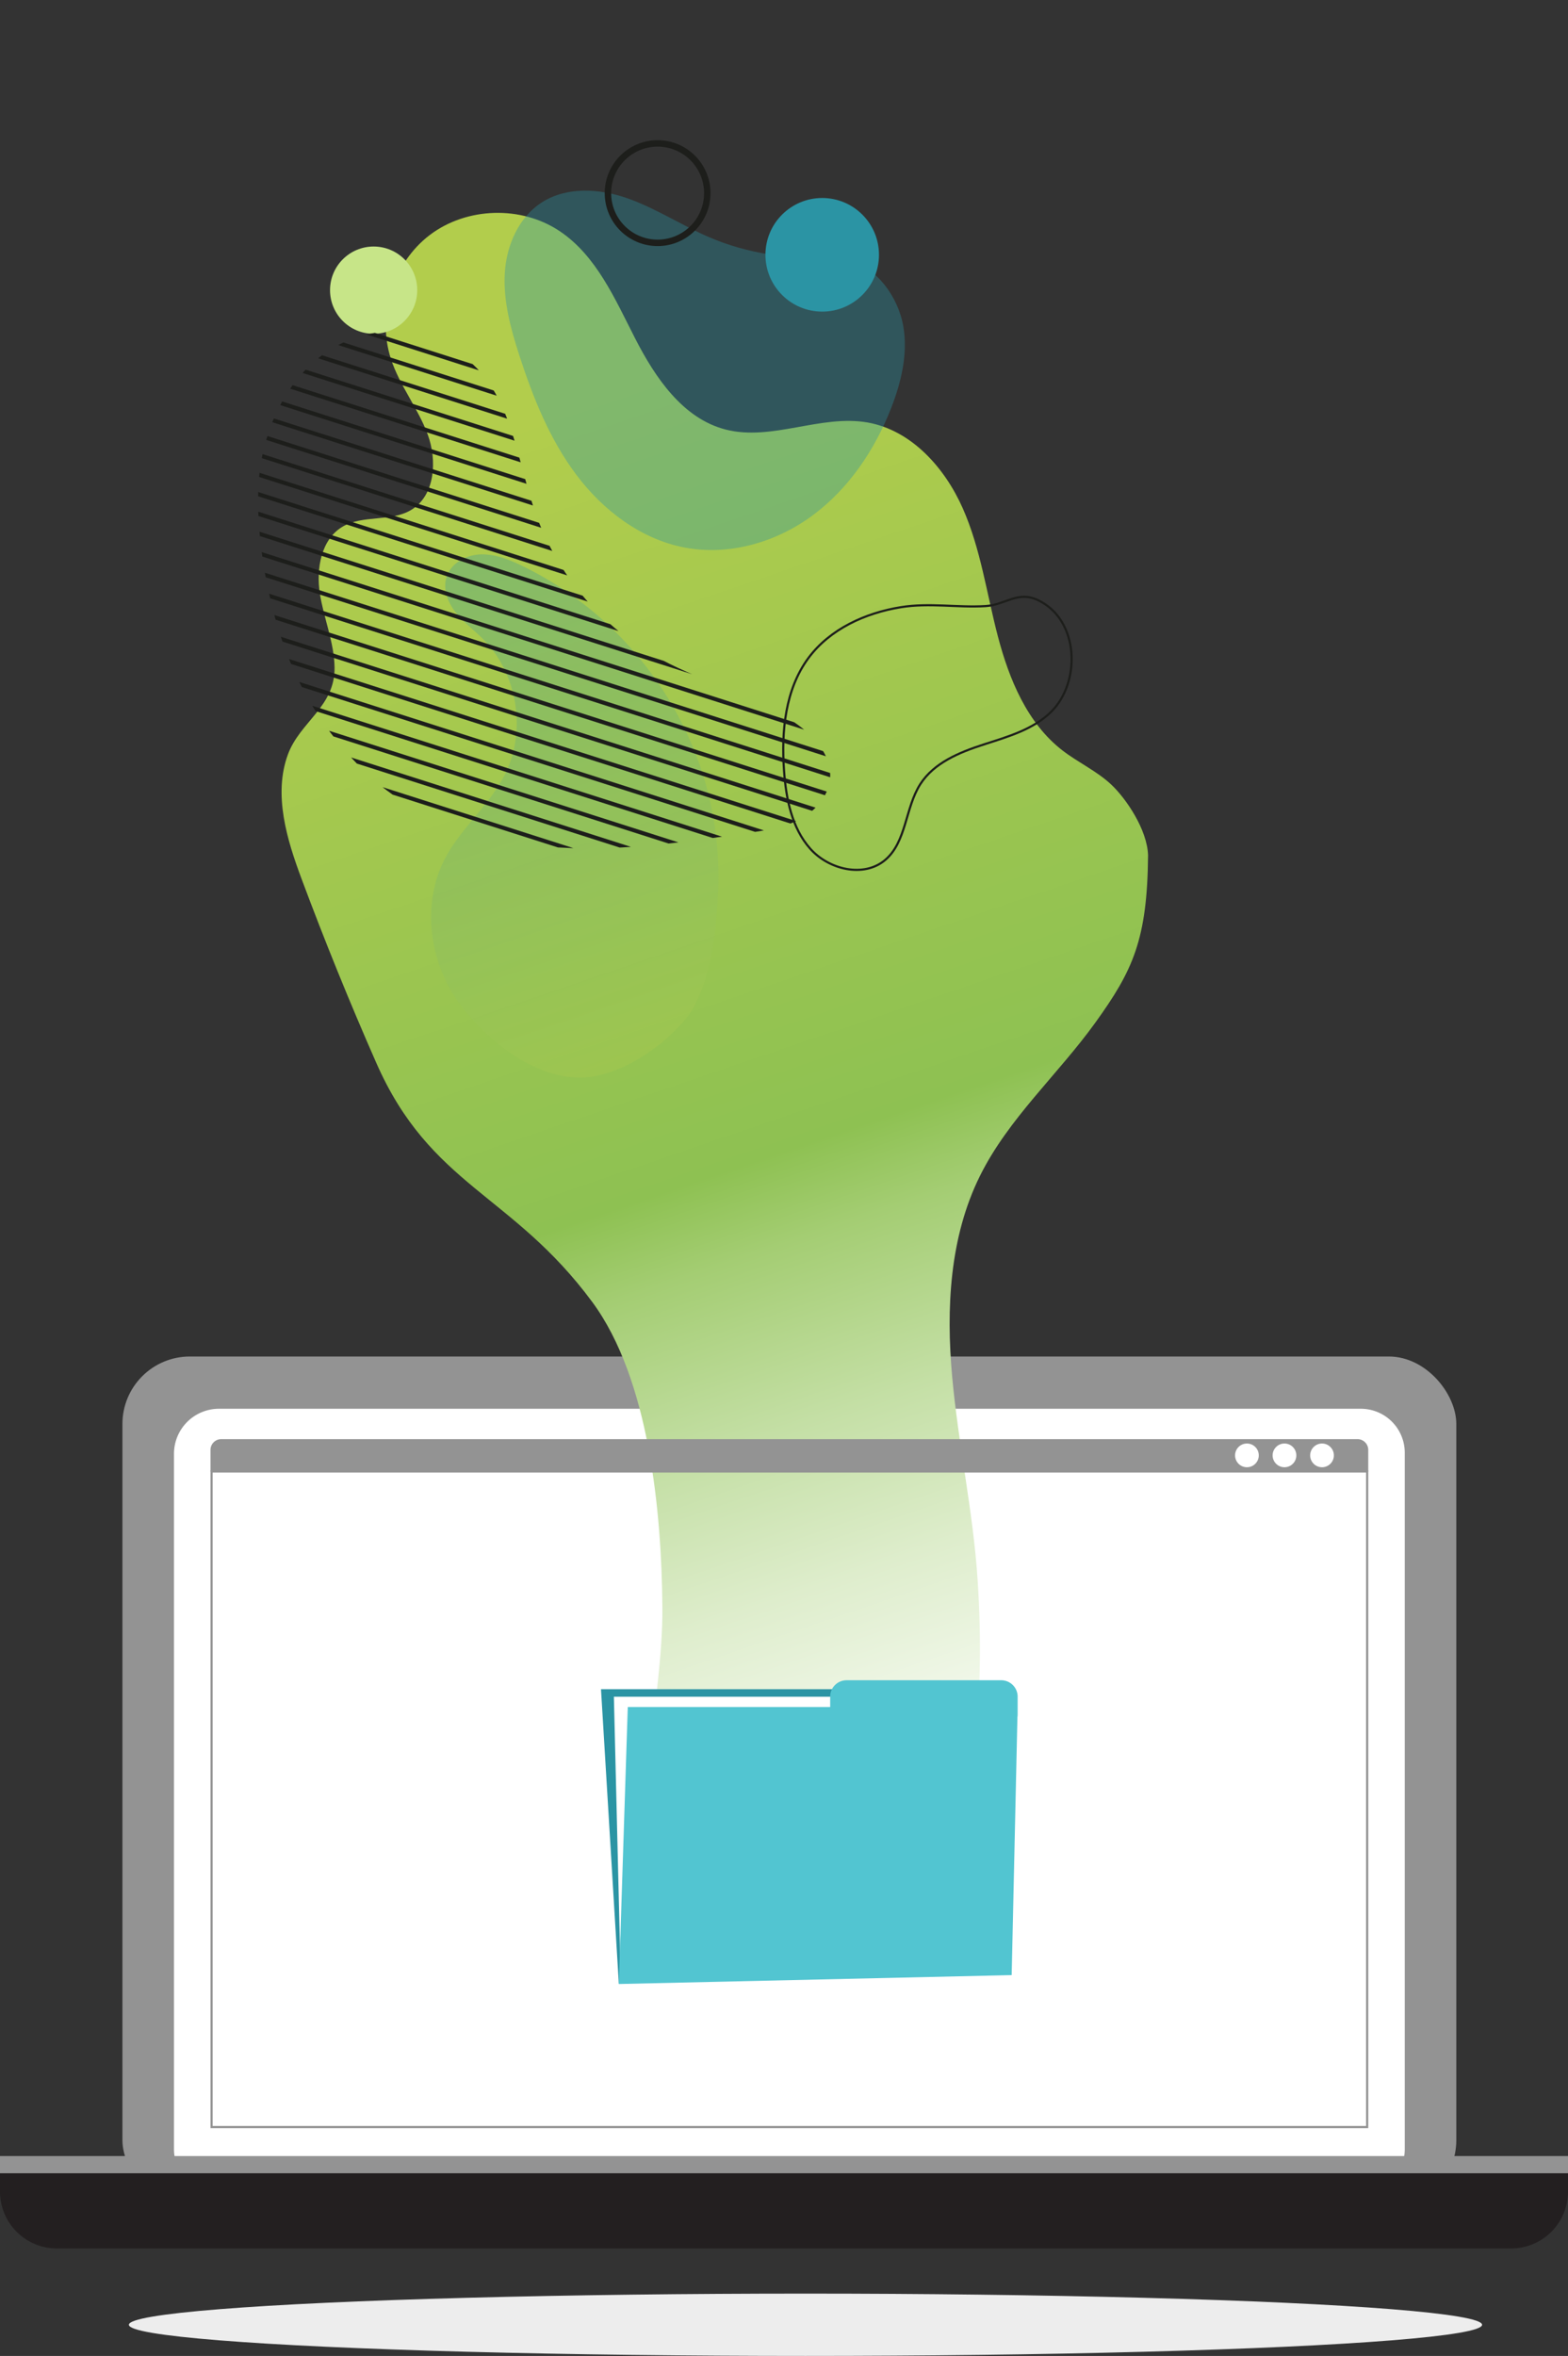
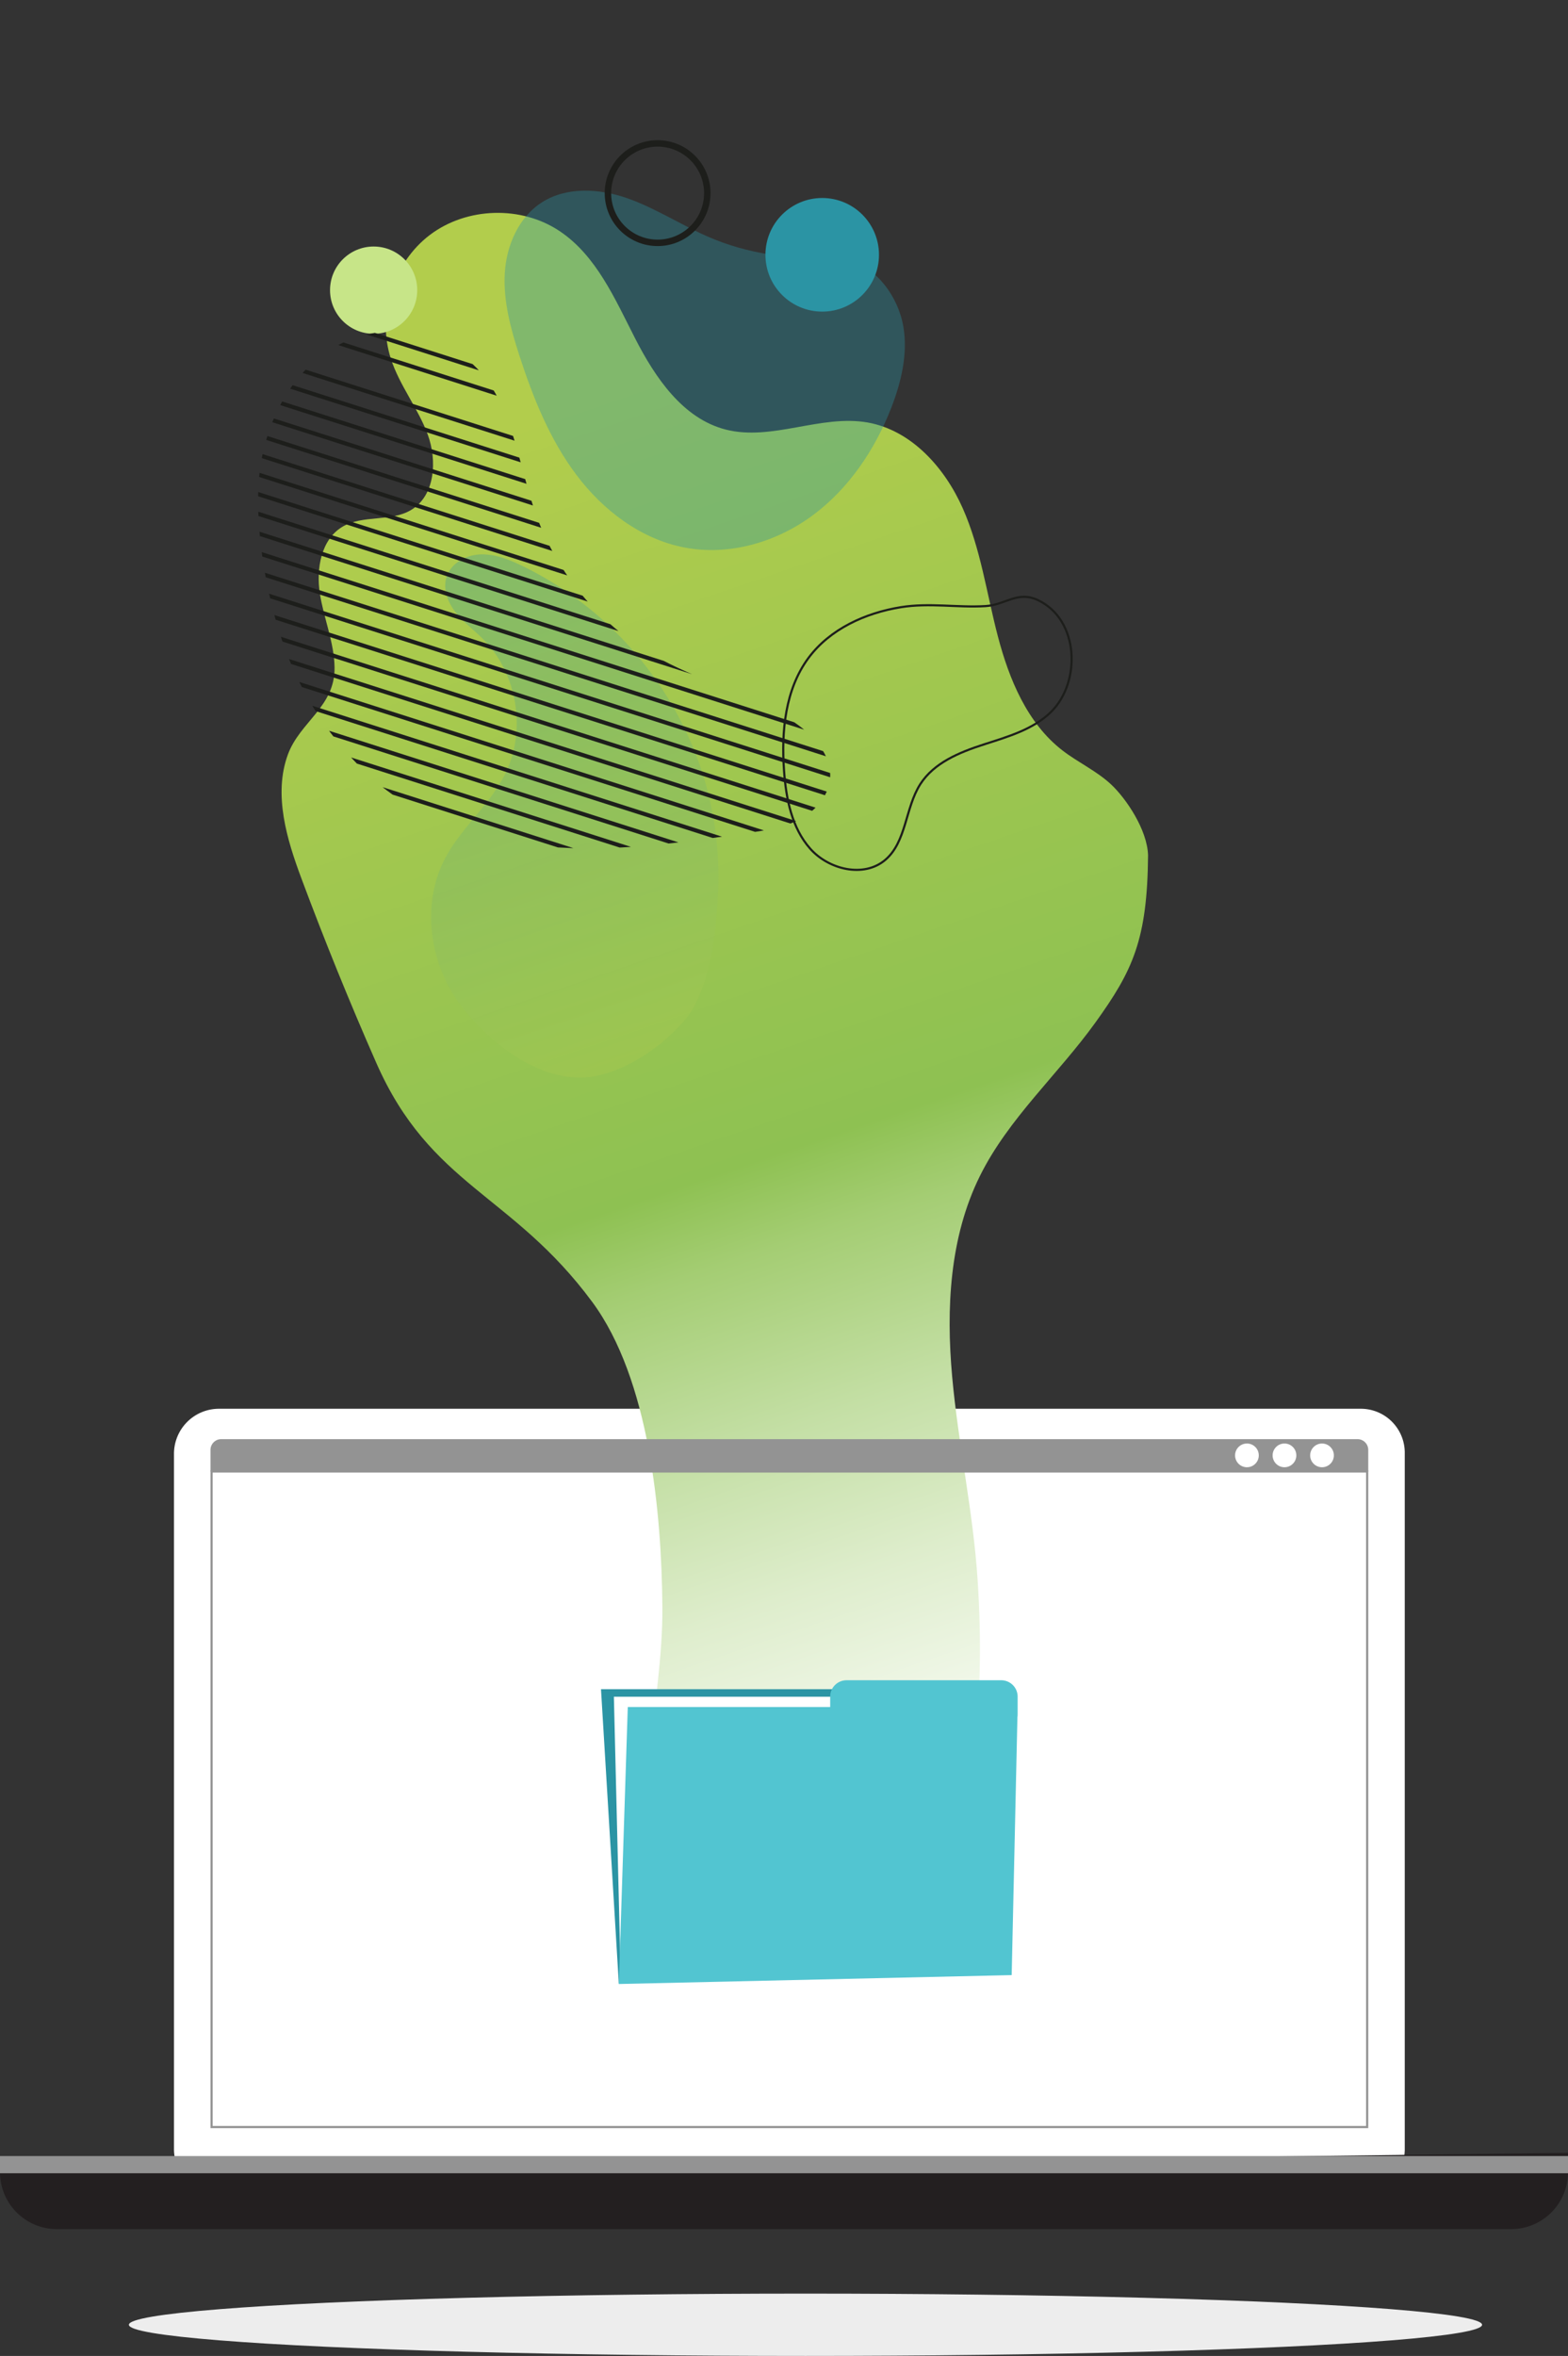
<svg xmlns="http://www.w3.org/2000/svg" viewBox="0 0 730 1096.14">
  <rect x="0" y="0" width="730" height="1096.14" fill="#333333" stroke="none" />
  <defs>
    <style>.cls-1,.cls-16,.cls-8,.cls-9{fill:none;}.cls-2{isolation:isolate;}.cls-3{fill:#939393;}.cls-4{fill:#fff;}.cls-5{fill:url(#Dégradé_sans_nom_55);}.cls-6{opacity:0.3;fill:url(#Dégradé_sans_nom_10);}.cls-10,.cls-6,.cls-7{mix-blend-mode:multiply;}.cls-10,.cls-17,.cls-7{fill:#2b94a4;}.cls-7{opacity:0.36;}.cls-8,.cls-9{stroke:#1d1e1b;}.cls-16,.cls-8,.cls-9{stroke-miterlimit:10;}.cls-9{stroke-width:3px;}.cls-11{fill:#c7e588;}.cls-12{clip-path:url(#clip-path);}.cls-13{fill:#1d1e1b;}.cls-14{fill:#231f20;}.cls-15{fill:#ededed;}.cls-16{stroke:#939393;}.cls-18{fill:#52c5d1;}</style>
    <linearGradient id="Dégradé_sans_nom_55" x1="-476.31" y1="97.9" x2="343.39" y2="97.9" gradientTransform="translate(479.45 449.41) rotate(71.15)" gradientUnits="userSpaceOnUse">
      <stop offset="0.12" stop-color="#b2cd4c" />
      <stop offset="0.56" stop-color="#8ec152" />
      <stop offset="0.61" stop-color="#a4cd73" />
      <stop offset="0.71" stop-color="#c4dfa5" />
      <stop offset="0.8" stop-color="#deedcc" />
      <stop offset="0.88" stop-color="#f0f7e8" />
      <stop offset="0.95" stop-color="#fbfdf9" />
      <stop offset="1" stop-color="#fff" />
    </linearGradient>
    <linearGradient id="Dégradé_sans_nom_10" x1="-326.38" y1="166.55" x2="-78.12" y2="166.55" gradientTransform="translate(479.45 449.41) rotate(71.15)" gradientUnits="userSpaceOnUse">
      <stop offset="0" stop-color="#2b94a4" />
      <stop offset="1" stop-color="#b2cd4c" />
    </linearGradient>
    <clipPath id="clip-path" transform="translate(0 65.22)">
      <path class="cls-1" d="M122.13,146.58c-3.85,17.81-1.39,41.57,1.76,57.75,6.84,35.15,19.62,63.24,45,88.53,22.29,22.25,54,33,85.37,35.79s62.87-1.8,94-6.34c8.16-1.18,16.49-2.43,23.81-6.21s13.57-10.66,14.36-18.87c1.11-11.64-8.64-21.41-18.54-27.63-20-12.56-43.58-18.34-64-30.15a124.25,124.25,0,0,1-54.25-65c-8.92-24.85-11-54.42-31.06-71.57C184.78,74.05,134.11,91.12,122.13,146.58Z" />
    </clipPath>
  </defs>
  <g class="cls-2">
    <g id="Calque_2" data-name="Calque 2">
      <g id="Calque_1-2" data-name="Calque 1">
-         <rect class="cls-3" x="57" y="631.14" width="621" height="396" rx="31.4" />
        <path class="cls-4" d="M101.95,655.45h531.6A20.45,20.45,0,0,1,654,675.9v324a20.95,20.95,0,0,1-20.95,20.95H101.95A20.95,20.95,0,0,1,81,999.89V676.4a20.95,20.95,0,0,1,20.95-20.95Z" />
        <path class="cls-5" d="M432.15,828.42c21.79-51.27,26.59-102.84,23-158.44-2.06-31.75-9-63-11.86-94.69s-1.22-64.84,12.91-93.35c13.25-26.75,36.31-47.16,53.76-71.38s24.18-38.58,24.53-77.8c-.34-12-10.28-26.48-17.06-32.87s-15.49-10.31-22.85-16c-16.34-12.66-24.75-33-30-53s-8-40.8-16.39-59.69S424.31,135,404,131.36c-21.91-3.86-44.63,8.79-66.18,3.27-19.92-5.12-32.77-24.12-42.14-42.43s-18-38.41-35.09-49.86c-17.86-12-43.3-11.24-60.45,1.74S175.34,81.34,182,101.78c4.05,12.41,12.61,22.91,17.13,35.15s3.41,28.53-7.82,35.17c-9.44,5.58-22.22,2.14-31.7,7.65-10.12,5.88-12.5,19.66-10.69,31.22s6.68,22.67,6.84,34.38c.24,18.23-16.08,25.23-21.7,40.4-6.95,18.77-.39,39.9,6.27,57.75q16.18,43.37,34.83,85.75c25.27,57.41,63.25,60.85,100.55,111.27,26.49,35.81,32.31,97.53,32.67,142.07s-16,98.47-2.47,138.21" transform="translate(0 65.22)" />
        <path class="cls-6" d="M279.84,434.85C256,441.12,230.47,423,215.25,403.56S195.74,355.82,207.3,334c7.46-14.06,20.53-24.56,27.71-38.77,10.23-20.25,6-46.83-9.94-62.93-4.19-4.23-9.08-7.79-12.8-12.44s-6.17-10.9-4.39-16.59c2-6.37,8.93-10.22,15.6-10.53s13.14,2.23,19.17,5.1a163.29,163.29,0,0,1,84.46,96.83,161,161,0,0,1,7.08,58.18c-1,17.17-3.59,39.65-13.56,54.25C320.63,407.11,304.94,428.27,279.84,434.85Z" transform="translate(0 65.22)" />
        <path class="cls-7" d="M328.94,44.61C316.45,39.06,304.86,31.5,292,27s-28-5.47-39.56,1.83C241.42,35.79,235.72,49.08,235,62s2.77,25.75,6.77,38.1c6.37,19.66,14.18,39.17,26.62,55.68s30,29.87,50.35,33.75c20.63,3.95,42.5-2.38,59.42-14.83s29.13-30.59,36.77-50.16c4.67-12,7.76-25,5.67-37.63-2.51-15.15-14.78-31.56-31.09-31.61C368.27,55.26,348.59,53.35,328.94,44.61Z" transform="translate(0 65.22)" />
        <path class="cls-8" d="M419.41,217.29c-16.54,2.66-33,10.15-43,23.6-10.9,14.69-12.7,34.23-11.39,52.47.93,13,3.57,26.61,12.22,36.33s24.93,13.61,34.87,5.2,9.28-24.24,16.35-35.28c6.38-9.94,18.18-14.78,29.42-18.41s23.2-7,31.56-15.3c13.91-13.86,13-42.72-6.1-51.85-9.58-4.58-15.2,2.18-24.51,2.73C445.62,217.57,432.77,215.14,419.41,217.29Z" transform="translate(0 65.22)" />
        <circle class="cls-9" cx="306.16" cy="89.86" r="23.13" />
        <circle class="cls-10" cx="382.79" cy="118.55" r="26.43" />
        <circle class="cls-11" cx="173.95" cy="135" r="20.3" />
        <g class="cls-12">
          <rect class="cls-13" x="284.64" y="274.26" width="1.89" height="343.47" transform="translate(-226.14 647.61) rotate(-72.29)" />
          <rect class="cls-13" x="283.38" y="264.71" width="1.89" height="343.47" transform="translate(-217.92 639.77) rotate(-72.29)" />
          <rect class="cls-13" x="282.12" y="255.17" width="1.89" height="343.47" transform="translate(-209.71 631.92) rotate(-72.29)" />
          <rect class="cls-13" x="280.85" y="245.63" width="1.89" height="343.47" transform="translate(-201.5 624.08) rotate(-72.29)" />
          <rect class="cls-13" x="279.59" y="236.08" width="1.89" height="343.47" transform="translate(-193.29 616.24) rotate(-72.29)" />
          <rect class="cls-13" x="278.33" y="226.54" width="1.89" height="343.47" transform="translate(-185.08 608.39) rotate(-72.29)" />
          <rect class="cls-13" x="277.06" y="217" width="1.89" height="343.47" transform="translate(-176.87 600.55) rotate(-72.29)" />
          <rect class="cls-13" x="275.8" y="207.45" width="1.89" height="343.47" transform="translate(-168.65 592.7) rotate(-72.29)" />
          <rect class="cls-13" x="274.53" y="197.91" width="1.89" height="343.47" transform="translate(-160.44 584.86) rotate(-72.29)" />
          <rect class="cls-13" x="273.27" y="188.37" width="1.89" height="343.47" transform="translate(-152.23 577.01) rotate(-72.29)" />
          <rect class="cls-13" x="272.01" y="178.82" width="1.89" height="343.47" transform="translate(-144.02 569.17) rotate(-72.29)" />
          <rect class="cls-13" x="270.74" y="169.28" width="1.89" height="343.47" transform="translate(-135.81 561.32) rotate(-72.29)" />
          <rect class="cls-13" x="269.48" y="159.74" width="1.89" height="343.47" transform="translate(-127.6 553.48) rotate(-72.29)" />
          <rect class="cls-13" x="268.21" y="150.19" width="1.89" height="343.47" transform="translate(-119.38 545.64) rotate(-72.29)" />
          <rect class="cls-13" x="266.95" y="140.65" width="1.89" height="343.47" transform="translate(-111.17 537.79) rotate(-72.29)" />
          <rect class="cls-13" x="265.69" y="131.11" width="1.89" height="343.47" transform="translate(-102.96 529.95) rotate(-72.29)" />
          <rect class="cls-13" x="264.42" y="121.56" width="1.89" height="343.47" transform="translate(-94.75 522.1) rotate(-72.29)" />
          <rect class="cls-13" x="263.16" y="112.02" width="1.89" height="343.47" transform="translate(-86.54 514.26) rotate(-72.29)" />
          <rect class="cls-13" x="261.89" y="102.48" width="1.89" height="343.47" transform="translate(-78.33 506.41) rotate(-72.29)" />
          <rect class="cls-13" x="260.63" y="92.93" width="1.89" height="343.47" transform="translate(-70.11 498.57) rotate(-72.29)" />
          <rect class="cls-13" x="259.37" y="83.39" width="1.89" height="343.47" transform="translate(-61.9 490.72) rotate(-72.29)" />
          <rect class="cls-13" x="258.1" y="73.85" width="1.89" height="343.47" transform="translate(-53.69 482.88) rotate(-72.29)" />
          <rect class="cls-13" x="256.84" y="64.3" width="1.89" height="343.47" transform="translate(-45.48 475.04) rotate(-72.29)" />
          <rect class="cls-13" x="255.58" y="54.76" width="1.89" height="343.47" transform="translate(-37.27 467.19) rotate(-72.29)" />
          <rect class="cls-13" x="254.31" y="45.22" width="1.89" height="343.47" transform="translate(-29.06 459.35) rotate(-72.29)" />
          <rect class="cls-13" x="253.05" y="35.67" width="1.89" height="343.47" transform="translate(-20.85 451.5) rotate(-72.29)" />
          <rect class="cls-13" x="251.78" y="26.13" width="1.89" height="343.47" transform="translate(-12.63 443.66) rotate(-72.29)" />
          <rect class="cls-13" x="250.52" y="16.59" width="1.89" height="343.47" transform="translate(-4.42 435.81) rotate(-72.29)" />
          <rect class="cls-13" x="249.26" y="7.05" width="1.89" height="343.47" transform="translate(3.79 427.97) rotate(-72.29)" />
          <rect class="cls-13" x="247.99" y="-2.5" width="1.89" height="343.47" transform="translate(12 420.12) rotate(-72.29)" />
          <rect class="cls-13" x="246.73" y="-12.04" width="1.89" height="343.47" transform="translate(20.21 412.28) rotate(-72.29)" />
          <rect class="cls-13" x="245.46" y="-21.58" width="1.89" height="343.47" transform="translate(28.42 404.44) rotate(-72.29)" />
          <rect class="cls-13" x="244.2" y="-31.13" width="1.89" height="343.47" transform="translate(36.64 396.59) rotate(-72.29)" />
-           <rect class="cls-13" x="242.94" y="-40.67" width="1.89" height="343.47" transform="translate(44.85 388.75) rotate(-72.29)" />
          <rect class="cls-13" x="241.67" y="-50.21" width="1.89" height="343.47" transform="translate(53.06 380.9) rotate(-72.29)" />
          <rect class="cls-13" x="240.41" y="-59.76" width="1.89" height="343.47" transform="translate(61.27 373.06) rotate(-72.29)" />
          <rect class="cls-13" x="239.15" y="-69.3" width="1.89" height="343.47" transform="translate(69.48 365.21) rotate(-72.29)" />
          <rect class="cls-13" x="237.88" y="-78.84" width="1.89" height="343.47" transform="translate(77.69 357.37) rotate(-72.29)" />
          <rect class="cls-13" x="236.62" y="-88.39" width="1.89" height="343.47" transform="translate(85.91 349.52) rotate(-72.29)" />
          <rect class="cls-13" x="235.35" y="-97.93" width="1.89" height="343.47" transform="matrix(0.3, -0.95, 0.95, 0.3, 94.12, 341.68)" />
          <rect class="cls-13" x="234.09" y="-107.47" width="1.89" height="343.47" transform="translate(102.33 333.84) rotate(-72.29)" />
          <rect class="cls-13" x="232.83" y="-117.02" width="1.89" height="343.47" transform="translate(110.54 325.99) rotate(-72.29)" />
          <rect class="cls-13" x="231.56" y="-126.56" width="1.89" height="343.47" transform="translate(118.75 318.15) rotate(-72.29)" />
          <rect class="cls-13" x="230.3" y="-136.1" width="1.89" height="343.47" transform="translate(126.96 310.3) rotate(-72.29)" />
          <rect class="cls-13" x="229.03" y="-145.65" width="1.89" height="343.47" transform="translate(135.18 302.46) rotate(-72.29)" />
          <rect class="cls-13" x="227.77" y="-155.19" width="1.89" height="343.47" transform="translate(143.39 294.61) rotate(-72.29)" />
          <rect class="cls-13" x="226.51" y="-164.73" width="1.89" height="343.47" transform="translate(151.6 286.77) rotate(-72.29)" />
          <rect class="cls-13" x="225.24" y="-174.28" width="1.89" height="343.47" transform="translate(159.81 278.92) rotate(-72.29)" />
          <rect class="cls-13" x="223.98" y="-183.82" width="1.89" height="343.47" transform="translate(168.02 271.08) rotate(-72.29)" />
        </g>
-         <path class="cls-14" d="M0,945.42v9a26.49,26.49,0,0,0,26.5,26.5h677a26.49,26.49,0,0,0,26.5-26.5v-9Z" transform="translate(0 65.22)" />
+         <path class="cls-14" d="M0,945.42a26.49,26.49,0,0,0,26.5,26.5h677a26.49,26.49,0,0,0,26.5-26.5v-9Z" transform="translate(0 65.22)" />
        <rect class="cls-3" y="1003.14" width="730" height="8" />
        <ellipse class="cls-15" cx="375" cy="1081.64" rx="315" ry="14.5" />
        <path class="cls-3" d="M98,619.44V609.37a5,5,0,0,1,5-5H632a5,5,0,0,1,5,5v10.07Z" transform="translate(0 65.22)" />
        <circle class="cls-4" cx="615.48" cy="677.14" r="5.52" />
        <circle class="cls-4" cx="598" cy="677.14" r="5.52" />
        <circle class="cls-4" cx="580.52" cy="677.14" r="5.52" />
        <rect class="cls-16" x="98.5" y="684.64" width="538" height="305" />
        <polygon class="cls-17" points="288.11 923.12 279.8 785.93 396.2 785.93 393.43 799.79 313.06 802.56 288.11 923.12" />
        <polygon class="cls-4" points="386.8 789.44 285.8 789.44 289 920.64 392.8 802.44 386.8 789.44" />
        <path class="cls-18" d="M466.18,716.55H394.12a7.62,7.62,0,0,0-7.62,7.62V729H292.27l-4.16,128.87L471,853.73l2.67-120a8.12,8.12,0,0,0,.1-1.21v-8.31A7.62,7.62,0,0,0,466.18,716.55Z" transform="translate(0 65.22)" />
      </g>
    </g>
  </g>
</svg>